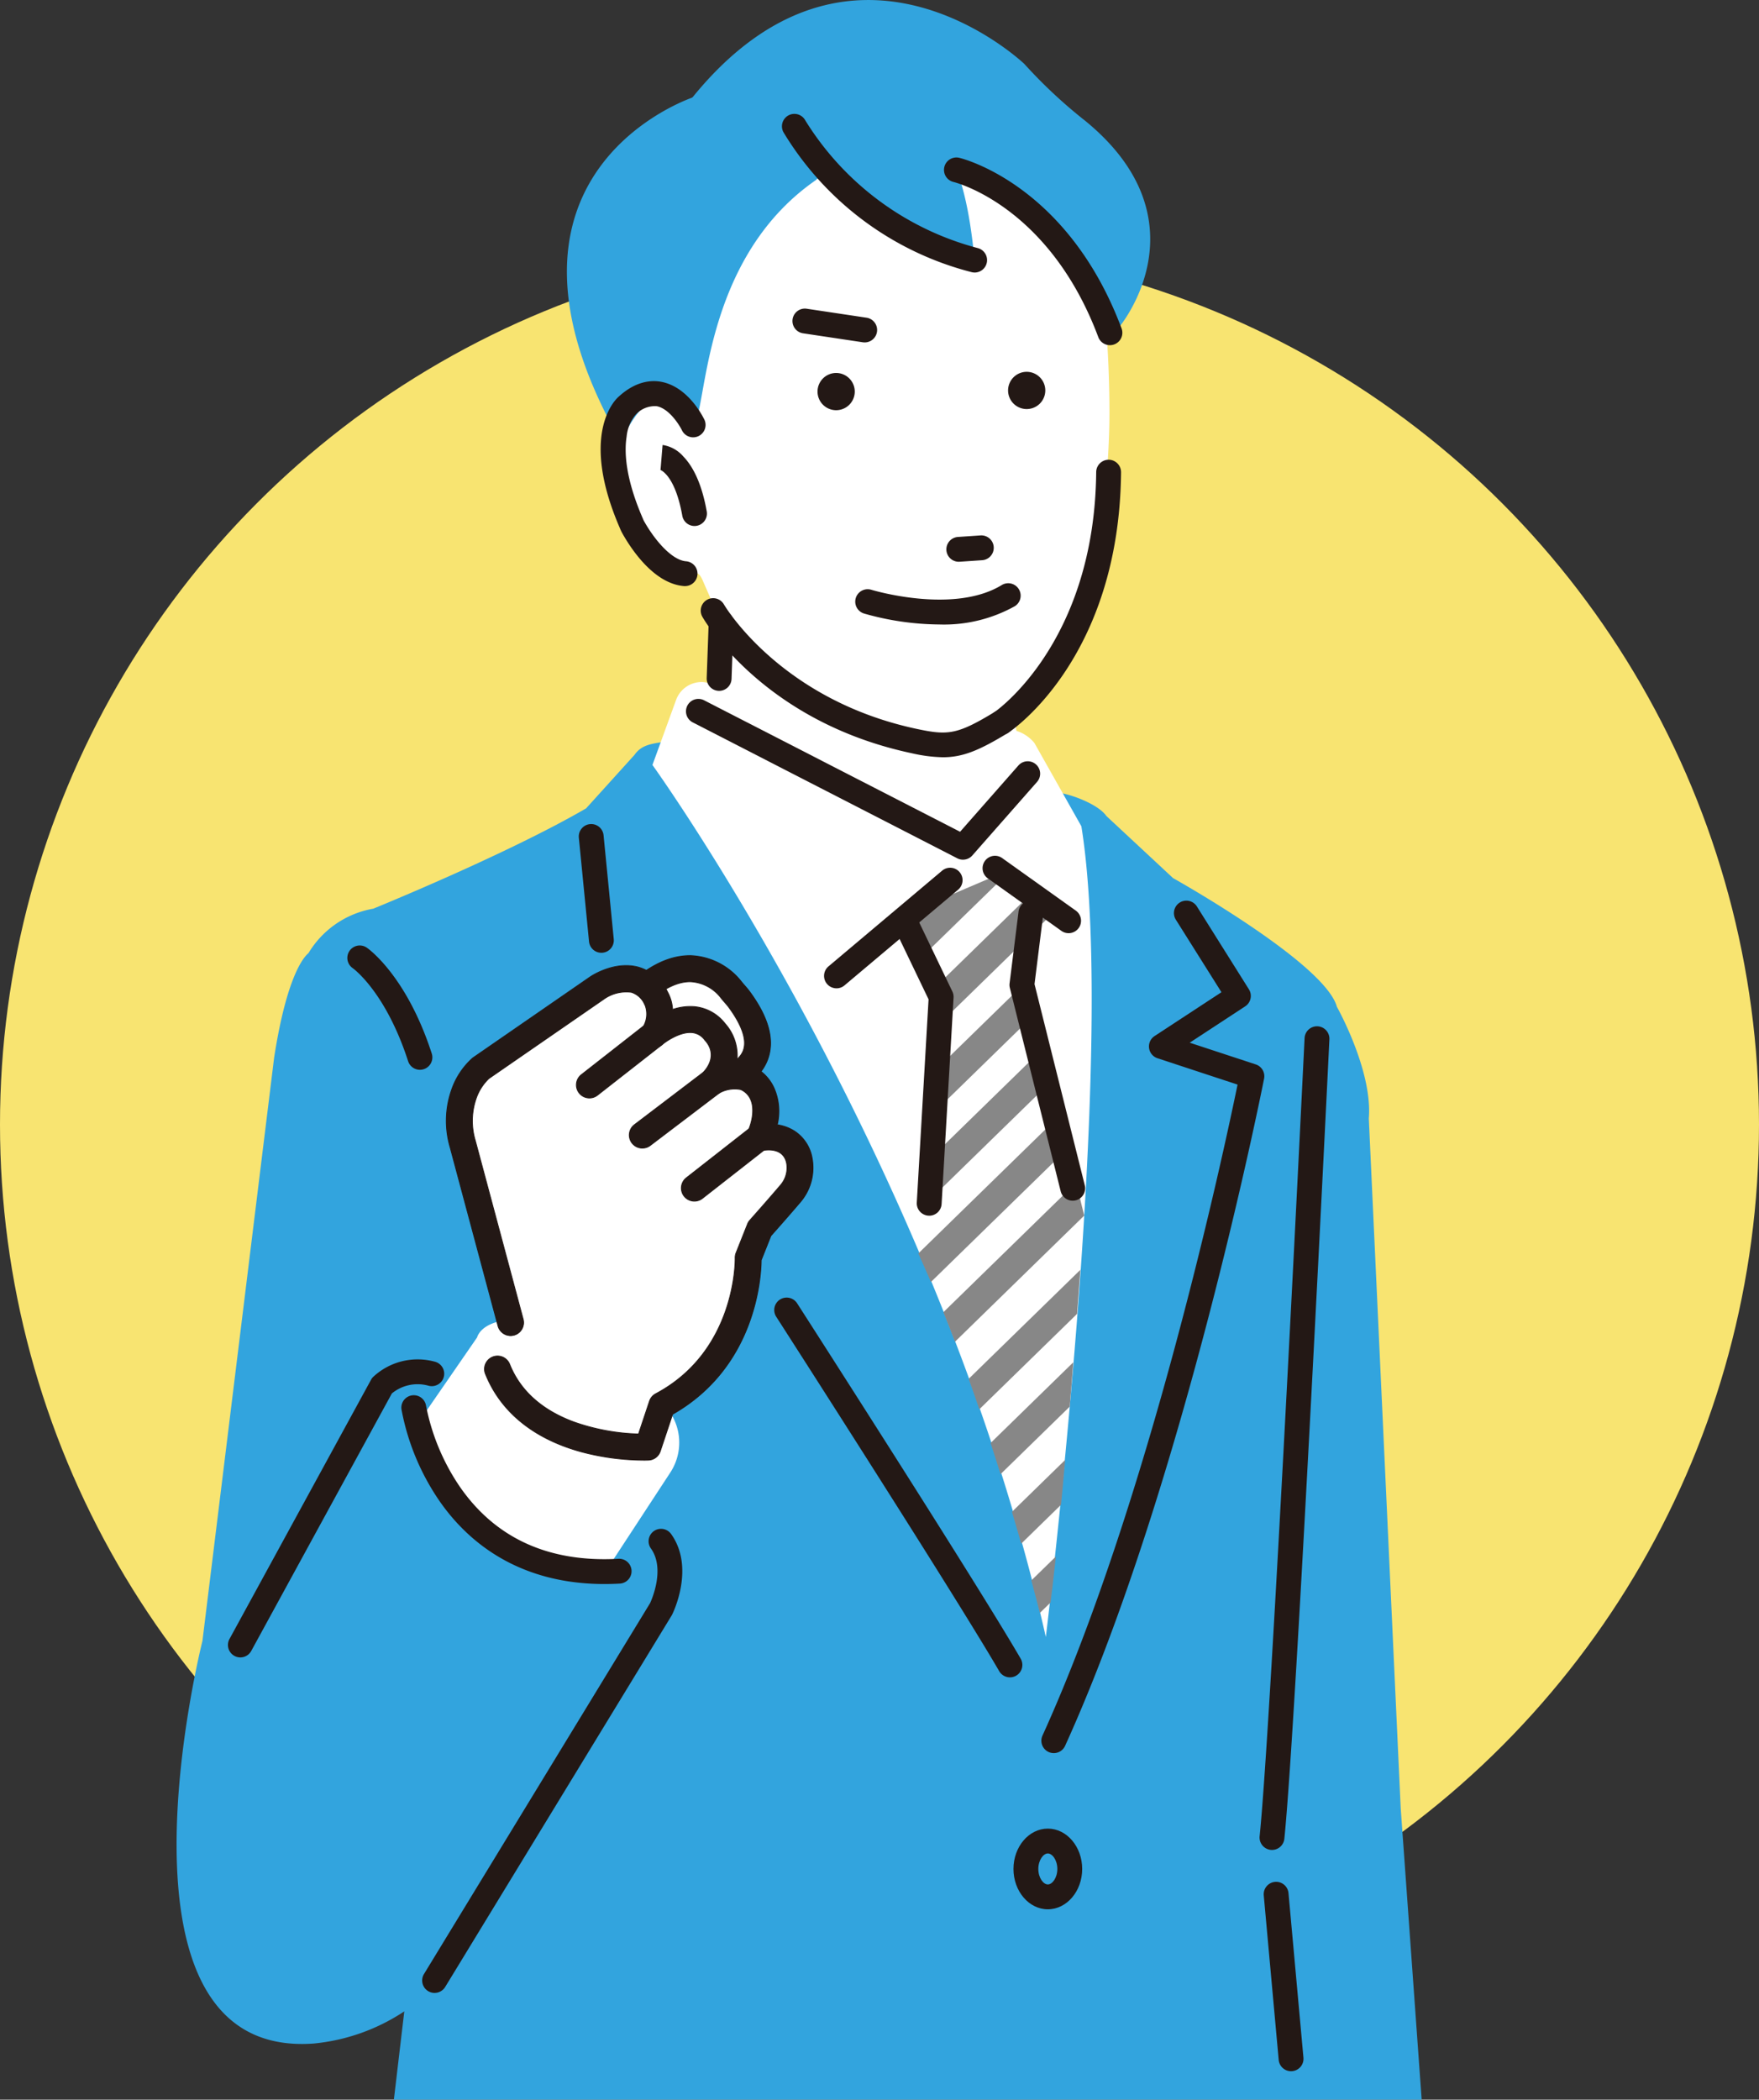
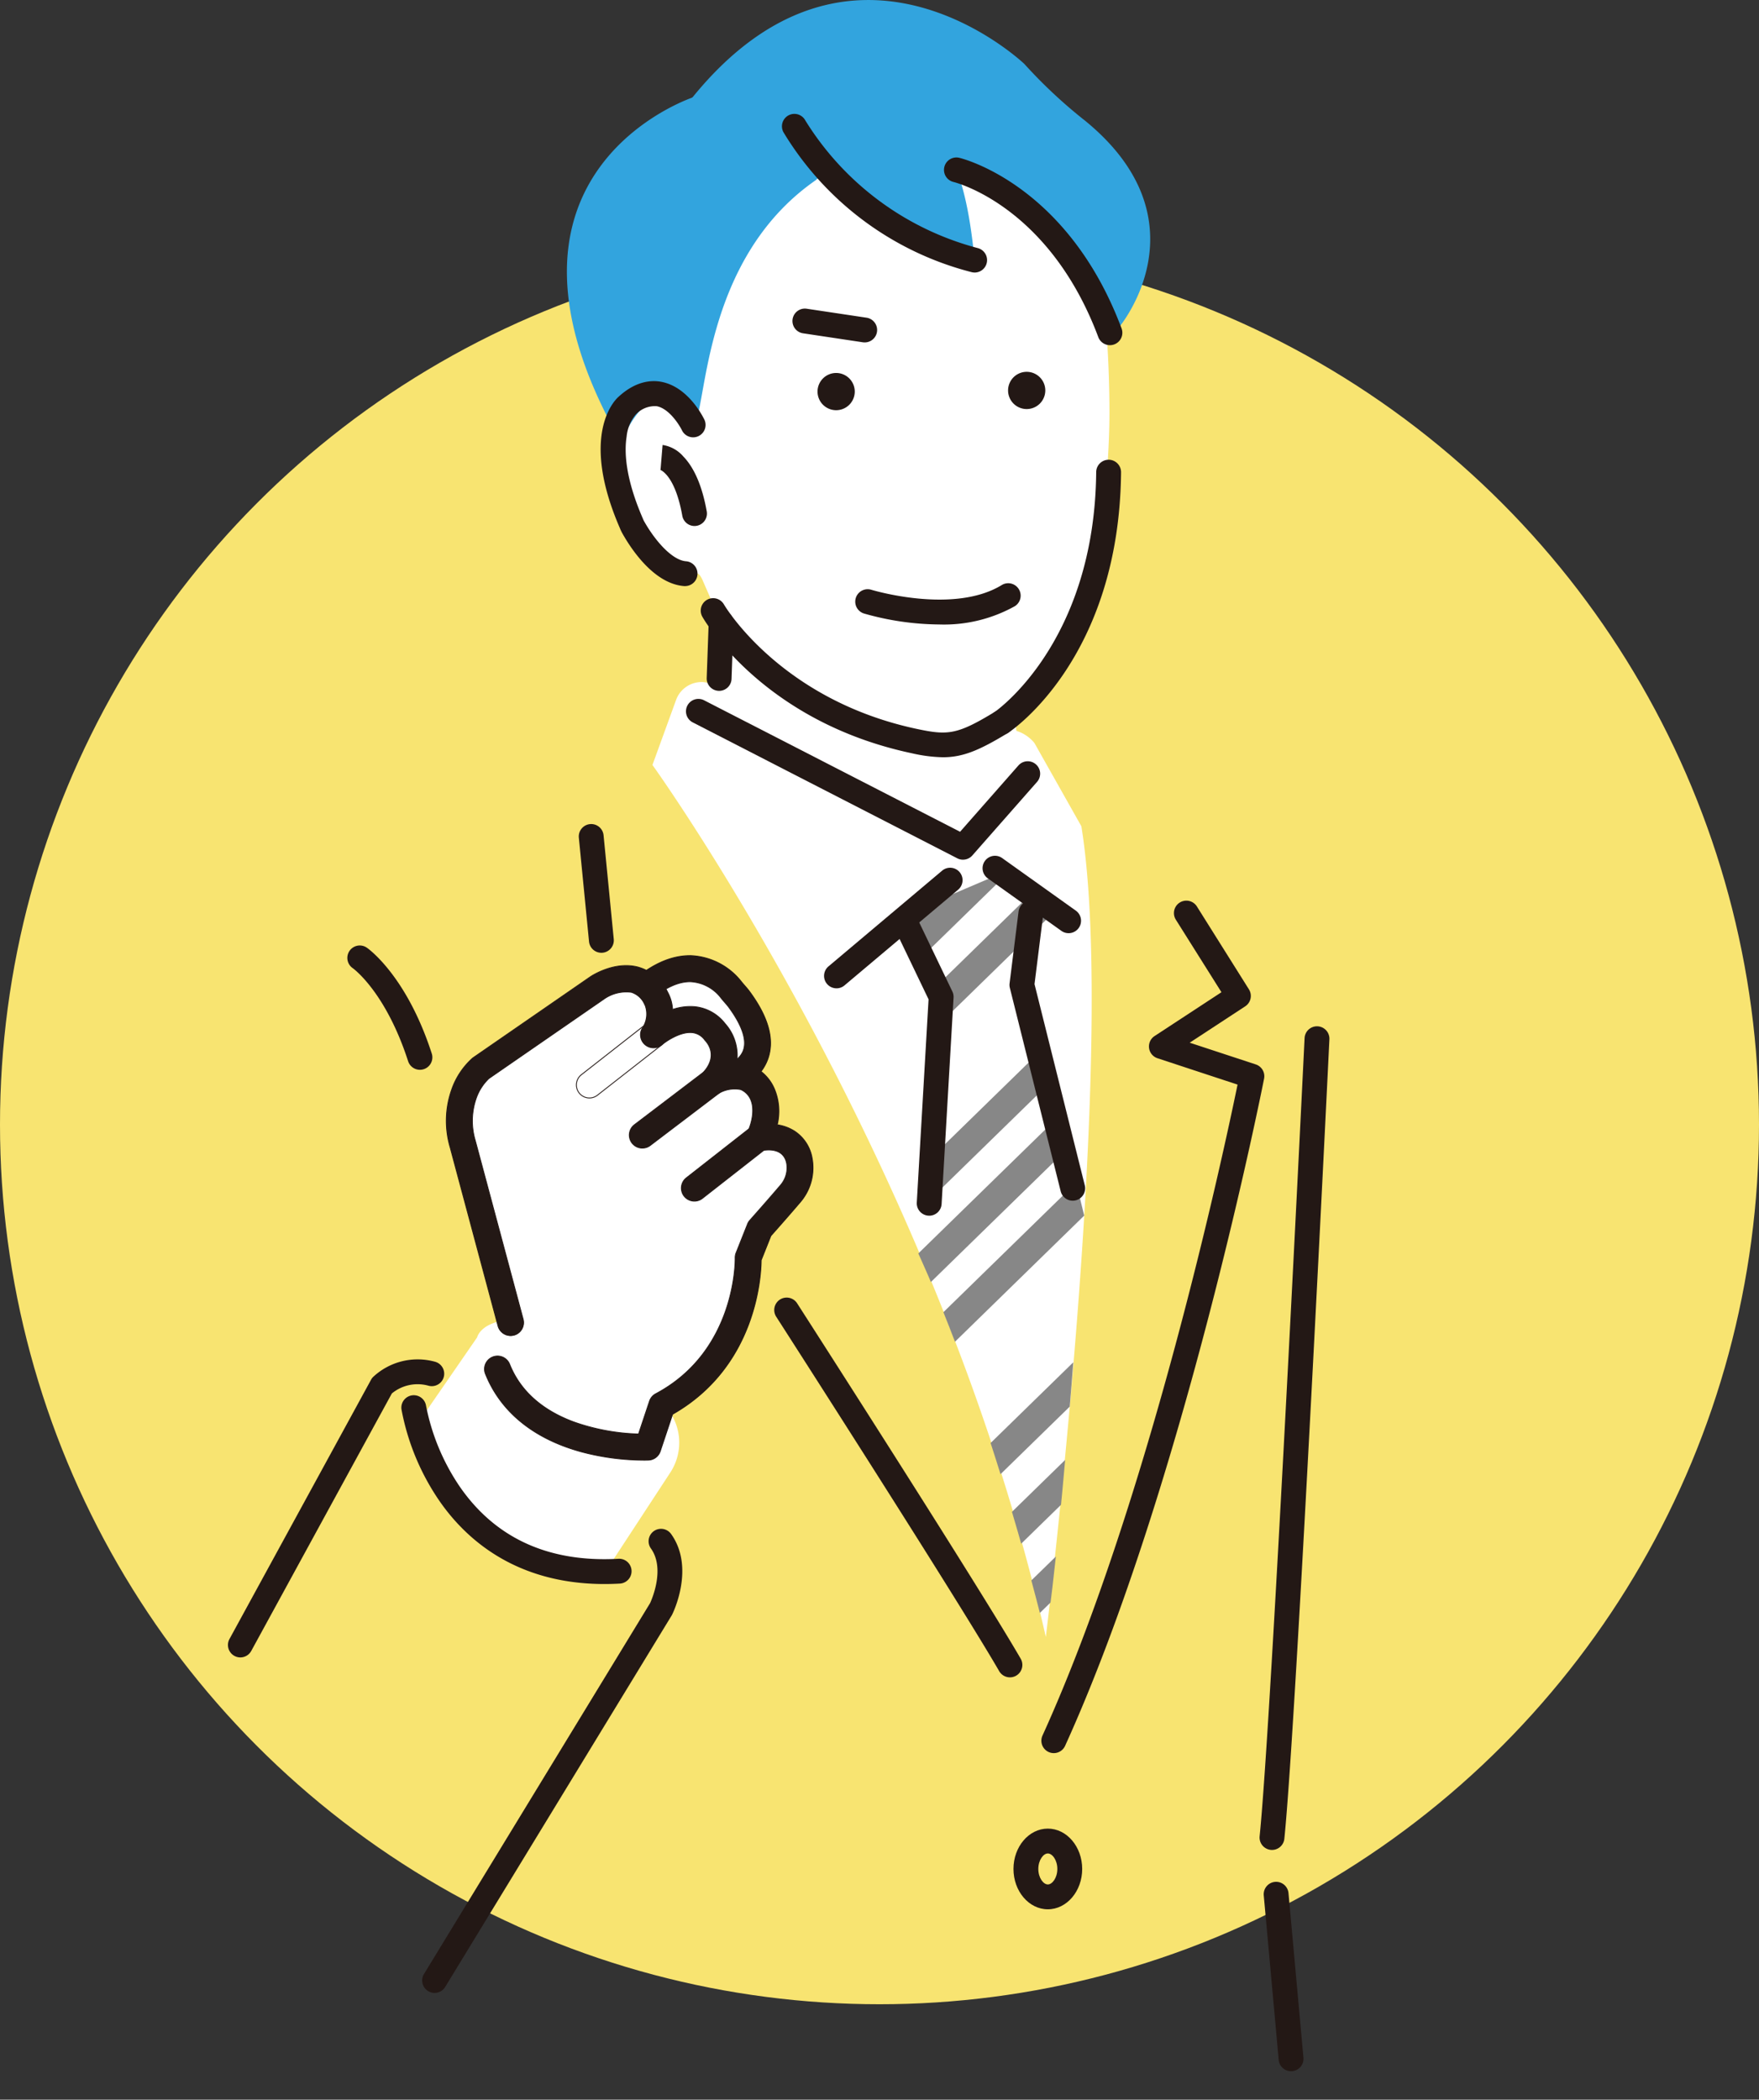
<svg xmlns="http://www.w3.org/2000/svg" width="259" height="309.094" viewBox="0 0 259 309.094">
  <rect x="0" y="0" width="259" height="309.094" fill="#333333" stroke="none" />
  <defs>
    <clipPath id="clip-path">
      <rect id="長方形_2416" data-name="長方形 2416" width="183.33" height="309.094" fill="none" />
    </clipPath>
    <clipPath id="clip-path-2">
      <path id="パス_4803" data-name="パス 4803" d="M239.1,291.034a21.291,21.291,0,0,0,4.4,9.1l.56,8.348-1.148,10.441-1.468,9.688-1.586,10.959c11.862,25.4,19.495,58.032,19.495,58.032,2.559-16.263,5.653-62.038,5.653-62.038l-8.53-34.7,4.232-11.568-7.618-4.232Z" transform="translate(-239.099 -285.065)" fill="none" />
    </clipPath>
  </defs>
  <g id="グループ_1833" data-name="グループ 1833" transform="translate(-58 -3388.013)">
    <circle id="楕円形_13" data-name="楕円形 13" cx="129.5" cy="129.5" r="129.5" transform="translate(58 3424.06)" fill="#f8e471" />
    <g id="グループ_1698" data-name="グループ 1698" transform="translate(84 3388.013)">
      <g id="グループ_1575" data-name="グループ 1575">
        <g id="グループ_1574" data-name="グループ 1574" clip-path="url(#clip-path)">
-           <path id="パス_4752" data-name="パス 4752" d="M180.247,398.5l-4.7-101.578c.587-7.046-4.7-16.44-4.7-16.44-1.761-6.459-24.12-18.943-24.12-18.943l-9.818-9.14c-1.143-1.643-4.731-3.023-6.7-3.383L82.1,240.749l-10.526.752c-1.71.278-3.149.456-4.135,1.88l-7.142,7.894c-11.654,6.766-31.336,14.765-31.336,14.765a13.905,13.905,0,0,0-9.538,6.538c-.765.635-3.211,3.522-5.054,15.35L3.807,373.842S-11.8,435.444,20.2,433.1a29.148,29.148,0,0,0,13.329-4.735l-1.534,13H183.33Z" transform="translate(0 -132.271)" fill="#32a4de" />
          <path id="パス_4753" data-name="パス 4753" d="M215.105,88.692s.642-5.758.642-11.772a166.617,166.617,0,0,0-1.5-22.179S206.349,25.42,176.652,29.93c0,0-25.187-.751-24.811,39.1l2.636,9.775s-3.931-8.283-9.826-2.808c0,0-4.836,4.376.633,17.083a7.281,7.281,0,0,0,.3.673c.784,1.406,3.917,6.594,7.659,6.893,1.618.129,1.851-.615,2.553.849l2.771,6.346-.88,16.294,36.5,16.781,8.78-9.107-1.127-9.774s12.346-10.167,13.267-33.339" transform="translate(-78.389 -16.185)" fill="#fff" />
          <path id="パス_4754" data-name="パス 4754" d="M218.661,244.063,211.745,231.8a5.587,5.587,0,0,0-3.463-1.973l-45.258-6.986a4,4,0,0,0-4.037,2.625l-3.481,9.573s42.069,58.353,57.923,128.371c0,0,10.61-86.1,5.232-119.349" transform="translate(-85.438 -122.428)" fill="#fff" />
          <path id="パス_4755" data-name="パス 4755" d="M134.754,288.176a1.829,1.829,0,0,1-1.818-1.651l-1.5-15.291a1.829,1.829,0,1,1,3.641-.358l1.5,15.291a1.829,1.829,0,0,1-1.641,2,1.751,1.751,0,0,1-.181.009" transform="translate(-72.206 -147.916)" fill="#231815" />
          <path id="パス_4756" data-name="パス 4756" d="M284.429,419.747a1.829,1.829,0,0,1-1.664-2.586c15.729-34.6,26.739-86.176,28.722-95.828L299.7,317.453a1.829,1.829,0,0,1-.431-3.268l9.847-6.452L302.4,297.056a1.829,1.829,0,0,1,3.1-1.946l7.662,12.2a1.829,1.829,0,0,1-.547,2.5l-8.172,5.354,9.728,3.2a1.829,1.829,0,0,1,1.223,2.089c-.116.592-11.8,59.719-29.3,98.221a1.83,1.83,0,0,1-1.666,1.073" transform="translate(-155.266 -161.668)" fill="#231815" />
          <path id="パス_4757" data-name="パス 4757" d="M359.278,642.693a1.829,1.829,0,0,1-1.819-1.664l-2.2-24.22a1.829,1.829,0,0,1,3.643-.331l2.2,24.22a1.829,1.829,0,0,1-1.656,1.987c-.056.005-.113.008-.168.008" transform="translate(-195.18 -337.789)" fill="#231815" />
          <path id="パス_4758" data-name="パス 4758" d="M355.734,456.547c-.063,0-.125,0-.189-.009a1.829,1.829,0,0,1-1.633-2.006c1.736-16.929,6.569-116.487,6.618-117.491a1.829,1.829,0,0,1,3.654.177c-.049,1-4.887,100.66-6.633,117.687a1.83,1.83,0,0,1-1.818,1.643" transform="translate(-194.44 -184.218)" fill="#231815" />
          <path id="パス_4759" data-name="パス 4759" d="M80.12,445.54l8.153-11.813s.849-4.011,10.636-2.132c0,0,10.588,6.016,16.644,11.822a8.033,8.033,0,0,1,1.167,10.2l-10.471,15.994s-22.9,1.761-26.128-24.073" transform="translate(-44.019 -236.85)" fill="#fff" />
          <path id="パス_4760" data-name="パス 4760" d="M161.327,319.633c-1.537-1.919-7.34-7.508-16.4,3.3l12.438,10.8s13.395-1.5,5.1-12.738c-.349-.473-.766-.9-1.134-1.357" transform="translate(-79.624 -173.875)" fill="#fff" />
          <path id="パス_4761" data-name="パス 4761" d="M155.026,333.308a1.917,1.917,0,0,1-1.256-.47l-12.438-10.8a1.916,1.916,0,0,1-.212-2.678c3.975-4.74,7.934-7.142,11.767-7.142h.1a10.007,10.007,0,0,1,7.5,3.878c.137.171.283.337.427.5.247.283.5.576.753.915,2.933,3.972,3.783,7.449,2.524,10.333-1.981,4.54-8.243,5.368-8.95,5.447a2.018,2.018,0,0,1-.214.012m-9.718-12.89,10.295,8.937c1.617-.335,4.295-1.24,5.078-3.045.83-1.915-.683-4.6-2.1-6.518-.157-.212-.351-.434-.556-.67-.181-.207-.361-.415-.532-.628a6.073,6.073,0,0,0-4.547-2.441c-2.275-.027-4.9,1.476-7.639,4.365" transform="translate(-77.287 -171.539)" fill="#231815" />
          <path id="パス_4762" data-name="パス 4762" d="M154.954,333.294a1.981,1.981,0,0,1-1.3-.485l-12.438-10.8a1.989,1.989,0,0,1-.219-2.767c3.987-4.754,7.963-7.164,11.815-7.164h.1a10.072,10.072,0,0,1,7.544,3.9c.129.161.267.319.4.472l.039.046c.243.279.5.568.741.9,2.948,3.992,3.8,7.489,2.531,10.4-2,4.574-8.29,5.405-9,5.484a1.908,1.908,0,0,1-.221.013m-2.139-21.088c-3.814,0-7.756,2.4-11.719,7.119a1.863,1.863,0,0,0,.205,2.59l12.438,10.8a1.841,1.841,0,0,0,1.422.442c.7-.079,6.932-.9,8.9-5.41,1.249-2.862.4-6.317-2.517-10.27-.243-.33-.492-.616-.734-.893l-.039-.045c-.135-.154-.274-.314-.4-.477a9.947,9.947,0,0,0-7.447-3.854Zm2.717,17.135a.061.061,0,0,1-.041-.015l-10.295-8.938a.06.06,0,0,1-.022-.044.065.065,0,0,1,.017-.047c2.722-2.87,5.358-4.385,7.625-4.385h.06a6.138,6.138,0,0,1,4.6,2.465c.165.207.338.406.53.626.207.237.4.461.56.674,1.425,1.929,2.947,4.637,2.105,6.581-.892,2.058-4.147,2.879-5.123,3.082h-.013m-10.2-9,10.221,8.874c1-.21,4.143-1.021,5-3,.818-1.888-.686-4.552-2.091-6.456-.155-.209-.347-.43-.551-.664s-.368-.423-.535-.632a6.011,6.011,0,0,0-4.5-2.418c-2.233-.026-4.842,1.459-7.547,4.3" transform="translate(-77.215 -171.462)" fill="#231815" />
          <path id="パス_4763" data-name="パス 4763" d="M142.458,346.479c-.917-4.387-5.885-3.312-5.885-3.312,1.686-3.736.593-6.1.593-6.1-2.187-5.285-7.564-2.1-7.564-2.1,3.736-3.918.456-7.381.456-7.381-3.463-4.374-9.067.41-9.067.41,1.777-3.144.41-5.331.41-5.331-2.825-5.467-8.611-1.64-8.611-1.64L95.568,332.916a9.225,9.225,0,0,0-2.49,3.8,11.941,11.941,0,0,0-.17,7.376l6.351,22.041L98.028,377.2c4.92,12.3,22.143,11.482,22.143,11.482l2.05-6.151c13.122-6.971,12.712-21.733,12.712-21.733l1.686-4.237c2.151-2.42,3.6-4.09,4.511-5.164a5.8,5.8,0,0,0,1.329-4.92" transform="translate(-50.77 -175.661)" fill="#fff" />
          <path id="パス_4764" data-name="パス 4764" d="M117.149,388.273a35.949,35.949,0,0,1-9.047-1.206c-7.042-1.907-11.95-5.881-14.194-11.491a1.916,1.916,0,1,1,3.558-1.423c3.611,9.029,15.1,10.155,18.984,10.274l1.612-4.837a1.919,1.919,0,0,1,.919-1.086c11.934-6.34,11.7-19.852,11.7-19.987a1.913,1.913,0,0,1,.135-.761l1.686-4.237a1.928,1.928,0,0,1,.348-.565c1.77-1.992,3.279-3.719,4.484-5.133a3.9,3.9,0,0,0,.912-3.285c-.477-2.278-2.888-1.975-3.616-1.828a1.921,1.921,0,0,1-2.14-2.663c1.261-2.794.609-4.486.581-4.556a2.8,2.8,0,0,0-1.573-1.772,4.668,4.668,0,0,0-3.264.569,1.917,1.917,0,0,1-2.355-2.976c2.252-2.362.9-4.238.436-4.757-.027-.03-.07-.08-.1-.112a2.617,2.617,0,0,0-1.851-1.1c-1.729-.178-3.814,1.228-4.473,1.783a1.917,1.917,0,0,1-2.908-2.4,3.682,3.682,0,0,0,.438-3.393.668.668,0,0,1-.063-.115,3.189,3.189,0,0,0-1.957-1.81,5.725,5.725,0,0,0-3.9.893l-17.08,11.794a7.355,7.355,0,0,0-1.882,2.945,10.1,10.1,0,0,0-.129,6.191l7.059,26.333a1.916,1.916,0,0,1-3.682,1.061l-7.059-26.333a13.756,13.756,0,0,1,.21-8.562,11.079,11.079,0,0,1,3.018-4.574,1.889,1.889,0,0,1,.184-.144l17.223-11.892c.389-.257,3.618-2.3,6.994-1.425a6.887,6.887,0,0,1,4.378,3.7,5.965,5.965,0,0,1,.723,2.543,8.022,8.022,0,0,1,3.272-.411,6.446,6.446,0,0,1,4.442,2.475,7.064,7.064,0,0,1,1.723,5.766,6.272,6.272,0,0,1,1.8.313,6.439,6.439,0,0,1,3.894,3.9,8.46,8.46,0,0,1,.287,4.928,6.592,6.592,0,0,1,2.565.953,5.948,5.948,0,0,1,2.554,3.9,7.76,7.76,0,0,1-1.746,6.556c-1.172,1.374-2.622,3.036-4.313,4.942l-1.424,3.58c-.03,2.564-.8,15.722-13.048,22.686l-1.813,5.439a1.916,1.916,0,0,1-1.727,1.308c-.043,0-.315.014-.771.014" transform="translate(-48.427 -173.323)" fill="#231815" />
          <path id="パス_4765" data-name="パス 4765" d="M117.072,388.262a36.258,36.258,0,0,1-9.063-1.209c-7.062-1.912-11.985-5.9-14.237-11.529a1.979,1.979,0,0,1,3.675-1.47c1.543,3.857,4.69,6.7,9.355,8.443a31.062,31.062,0,0,0,9.525,1.789l1.6-4.792a1.977,1.977,0,0,1,.949-1.123c11.9-6.32,11.666-19.794,11.662-19.93a1.969,1.969,0,0,1,.14-.786l1.685-4.237a1.967,1.967,0,0,1,.36-.584c1.764-1.985,3.273-3.712,4.483-5.132a3.84,3.84,0,0,0,.9-3.232c-.465-2.22-2.828-1.924-3.542-1.779a2.008,2.008,0,0,1-1.947-.7,1.972,1.972,0,0,1-.264-2.047c1.249-2.768.608-4.437.58-4.508a2.758,2.758,0,0,0-1.535-1.735,4.6,4.6,0,0,0-3.212.563,1.98,1.98,0,0,1-2.432-3.074c2.216-2.324.893-4.163.434-4.672-.028-.032-.072-.082-.1-.115a2.556,2.556,0,0,0-1.809-1.078c-1.693-.181-3.771,1.217-4.427,1.769a1.98,1.98,0,0,1-3-2.484,3.644,3.644,0,0,0,.437-3.334.3.3,0,0,1-.039-.066c0-.011-.012-.026-.023-.048a3.131,3.131,0,0,0-1.917-1.778,5.657,5.657,0,0,0-3.852.885L94.377,332.061a7.293,7.293,0,0,0-1.859,2.916,10.029,10.029,0,0,0-.128,6.151l7.059,26.335a1.979,1.979,0,0,1-3.8,1.095l-7.059-26.334a13.817,13.817,0,0,1,.212-8.6,11.14,11.14,0,0,1,3.036-4.6,2,2,0,0,1,.19-.149l17.223-11.892c.363-.241,3.638-2.321,7.046-1.434a6.946,6.946,0,0,1,4.418,3.736,6.044,6.044,0,0,1,.724,2.487,8.008,8.008,0,0,1,3.221-.39,6.511,6.511,0,0,1,4.485,2.5,7.092,7.092,0,0,1,1.748,5.745,6.365,6.365,0,0,1,1.746.314,6.5,6.5,0,0,1,3.933,3.934,8.542,8.542,0,0,1,.3,4.9,6.6,6.6,0,0,1,2.525.952,6.012,6.012,0,0,1,2.581,3.935,7.821,7.821,0,0,1-1.76,6.609c-1.173,1.377-2.622,3.036-4.306,4.934l-1.416,3.56c-.033,2.6-.822,15.747-13.059,22.716L119.63,386.9a1.967,1.967,0,0,1-1.783,1.351c-.283.012-.576.014-.775.014M95.609,372.935a1.854,1.854,0,0,0-1.72,2.543c2.236,5.591,7.13,9.552,14.152,11.453a36.13,36.13,0,0,0,9.031,1.2c.2,0,.489,0,.76-.014a1.844,1.844,0,0,0,1.678-1.265l1.813-5.439a.066.066,0,0,1,.028-.035c12.215-6.943,12.986-20.07,13.016-22.632a.064.064,0,0,1,0-.023l1.424-3.581a.065.065,0,0,1,.011-.018c1.687-1.9,3.138-3.563,4.313-4.94a7.7,7.7,0,0,0,1.732-6.5,5.886,5.886,0,0,0-2.526-3.856,6.506,6.506,0,0,0-2.541-.944.067.067,0,0,1-.042-.027.062.062,0,0,1-.01-.049,8.437,8.437,0,0,0-.283-4.89,6.382,6.382,0,0,0-3.856-3.864,6.243,6.243,0,0,0-1.783-.31.063.063,0,0,1-.047-.023.067.067,0,0,1-.014-.051,6.959,6.959,0,0,0-1.708-5.712,6.389,6.389,0,0,0-4.4-2.454,7.931,7.931,0,0,0-3.246.408.064.064,0,0,1-.055-.007.065.065,0,0,1-.027-.048,5.965,5.965,0,0,0-.714-2.515,6.83,6.83,0,0,0-4.34-3.675c-3.355-.871-6.586,1.18-6.943,1.417L92.1,328.979a1.821,1.821,0,0,0-.178.14,11.022,11.022,0,0,0-3,4.549,13.7,13.7,0,0,0-.208,8.523l7.059,26.334a1.853,1.853,0,0,0,3.561-1.027l-7.059-26.335a10.151,10.151,0,0,1,.131-6.228,7.418,7.418,0,0,1,1.9-2.971l17.087-11.8a5.794,5.794,0,0,1,3.954-.9,3.249,3.249,0,0,1,2,1.842c.012.024.02.04.025.052a.3.3,0,0,0,.033.056,3.719,3.719,0,0,1-.435,3.461A1.854,1.854,0,0,0,119.771,327c.666-.56,2.78-1.976,4.521-1.8a2.676,2.676,0,0,1,1.894,1.125c.025.031.067.08.093.109.476.529,1.853,2.441-.437,4.843a1.854,1.854,0,0,0,2.278,2.878,4.732,4.732,0,0,1,3.315-.574,2.876,2.876,0,0,1,1.611,1.807c.029.073.69,1.791-.582,4.607a1.847,1.847,0,0,0,.247,1.916,1.88,1.88,0,0,0,1.823.659c.741-.15,3.2-.457,3.69,1.877a3.968,3.968,0,0,1-.926,3.339c-1.211,1.421-2.72,3.148-4.485,5.134a1.856,1.856,0,0,0-.337.547l-1.686,4.237a1.845,1.845,0,0,0-.13.736c0,.136.236,13.689-11.729,20.046a1.847,1.847,0,0,0-.889,1.05l-1.612,4.837c-.009.027-.034.036-.062.043a31.21,31.21,0,0,1-9.612-1.8c-4.7-1.757-7.872-4.622-9.428-8.514a1.857,1.857,0,0,0-1.721-1.166" transform="translate(-48.351 -173.248)" fill="#231815" />
-           <path id="パス_4766" data-name="パス 4766" d="M132.579,345.044a1.916,1.916,0,0,1-1.182-3.425l9.431-7.38a1.916,1.916,0,1,1,2.362,3.017l-9.431,7.381a1.911,1.911,0,0,1-1.18.407" transform="translate(-71.788 -183.412)" fill="#231815" />
          <path id="パス_4767" data-name="パス 4767" d="M132.5,345.032a1.98,1.98,0,0,1-1.222-3.538l9.431-7.381a1.979,1.979,0,1,1,2.44,3.117l-9.431,7.381a1.962,1.962,0,0,1-1.218.421m9.428-11.212a1.841,1.841,0,0,0-1.14.393l-9.431,7.381a1.853,1.853,0,0,0,1.144,3.313,1.834,1.834,0,0,0,1.14-.394l9.431-7.381a1.852,1.852,0,0,0-1.144-3.311" transform="translate(-71.712 -183.336)" fill="#231815" />
          <path id="パス_4768" data-name="パス 4768" d="M149.87,360.925a1.916,1.916,0,0,1-1.161-3.442l10.251-7.791a1.916,1.916,0,0,1,2.319,3.051l-10.251,7.792a1.906,1.906,0,0,1-1.158.391" transform="translate(-81.287 -191.911)" fill="#231815" />
          <path id="パス_4769" data-name="パス 4769" d="M149.792,360.911a1.979,1.979,0,0,1-1.2-3.555l10.251-7.791a1.979,1.979,0,0,1,2.4,3.151l-10.252,7.791a1.957,1.957,0,0,1-1.2.4m10.247-11.624a1.838,1.838,0,0,0-1.118.379l-10.252,7.791a1.853,1.853,0,1,0,2.243,2.951l10.251-7.791a1.854,1.854,0,0,0-.87-3.312,1.938,1.938,0,0,0-.254-.017" transform="translate(-81.21 -191.835)" fill="#231815" />
          <path id="パス_4770" data-name="パス 4770" d="M166.878,378.747a1.916,1.916,0,0,1-1.182-3.426l9.431-7.381a1.916,1.916,0,0,1,2.362,3.018l-9.431,7.381a1.906,1.906,0,0,1-1.18.407" transform="translate(-90.632 -201.929)" fill="#231815" />
          <path id="パス_4771" data-name="パス 4771" d="M166.8,378.735a1.98,1.98,0,0,1-1.222-3.538l9.431-7.382a1.98,1.98,0,0,1,2.44,3.118l-9.431,7.381a1.962,1.962,0,0,1-1.219.421m9.427-11.213a1.841,1.841,0,0,0-1.14.393l-9.431,7.381a1.853,1.853,0,0,0,1.144,3.313,1.834,1.834,0,0,0,1.141-.394l9.431-7.381a1.853,1.853,0,0,0-1.144-3.312" transform="translate(-90.556 -201.853)" fill="#231815" />
          <path id="パス_4772" data-name="パス 4772" d="M103.376,483.628c-13.085,0-20.46-6.615-24.39-12.341a35.181,35.181,0,0,1-5.512-13.352,1.829,1.829,0,0,1,3.618-.543,32.036,32.036,0,0,0,4.984,11.931c5.264,7.594,13.12,11.158,23.344,10.588a1.829,1.829,0,0,1,.2,3.653q-1.15.064-2.248.064" transform="translate(-40.357 -250.442)" fill="#231815" />
          <path id="パス_4773" data-name="パス 4773" d="M18.6,488a1.831,1.831,0,0,1-1.6-2.707l20.844-38.165a1.825,1.825,0,0,1,.291-.4,9.6,9.6,0,0,1,9.125-2.257,1.829,1.829,0,0,1-.942,3.535,5.963,5.963,0,0,0-5.408,1.135l-20.7,37.9A1.829,1.829,0,0,1,18.6,488" transform="translate(-9.213 -244.01)" fill="#231815" />
          <path id="パス_4774" data-name="パス 4774" d="M82.081,567.808a1.83,1.83,0,0,1-1.56-2.782l33.292-54.6c.254-.549,2.241-5.078.122-8.046a1.829,1.829,0,0,1,2.977-2.126c3.535,4.95.287,11.583.147,11.863-.023.046-.048.091-.075.134l-33.34,54.677a1.828,1.828,0,0,1-1.564.877" transform="translate(-44.092 -274.428)" fill="#231815" />
          <path id="パス_4775" data-name="パス 4775" d="M278.539,609.3c-2.789,0-5.059-2.664-5.059-5.939s2.27-5.939,5.059-5.939,5.059,2.664,5.059,5.939-2.27,5.939-5.059,5.939m0-8.22c-.661,0-1.4.976-1.4,2.281s.739,2.281,1.4,2.281,1.4-.976,1.4-2.281-.739-2.281-1.4-2.281" transform="translate(-150.254 -328.231)" fill="#231815" />
          <path id="パス_4776" data-name="パス 4776" d="M166.016,25.107c2.245,2.8,9.238,9.587,17.419,11.939.387.111,4.212,1.643,4.158,1.245-.177-1.3-.745-8.518-2.69-13.281-.188-.462.808-.282,1.272-.1,4.567,1.807,14.49,11.187,19.175,18.684a12.407,12.407,0,0,1,2.442,4.517.565.565,0,0,0,.975.181c3.064-3.82,10.969-17.652-5.039-30.624-.015-.013-.031-.02-.047-.032a73.048,73.048,0,0,1-8.752-8.2c-.011-.013-.021-.023-.033-.035-.747-.7-25.54-23.649-48.775,4.84a.56.56,0,0,1-.237.171c-2.461.916-31.733,12.361-10.877,49.765a.56.56,0,0,0,.978-.073c1.024-2.164,4-7.328,8.654-6.295.18.04,1.39,4.931,1.528,4.808,2.088-1.856,1.011-24.249,17.97-36.053.431-.3,1.55-1.865,1.878-1.455" transform="translate(-70.08 0)" fill="#32a4de" />
          <path id="パス_4777" data-name="パス 4777" d="M267.3,190.7a1.829,1.829,0,0,1-1.015-3.352c.169-.113,14.735-10.176,14.973-35.334a1.829,1.829,0,0,1,1.829-1.812h.018a1.829,1.829,0,0,1,1.812,1.846c-.257,27.224-15.941,37.908-16.609,38.349a1.82,1.82,0,0,1-1.007.3" transform="translate(-145.851 -82.522)" fill="#231815" />
          <path id="パス_4778" data-name="パス 4778" d="M207.253,252.013a1.822,1.822,0,0,1-.835-.2L167.456,231.8a1.829,1.829,0,0,1,1.671-3.255l37.694,19.358,8.588-9.759a1.829,1.829,0,1,1,2.746,2.417l-9.529,10.829a1.829,1.829,0,0,1-1.374.621" transform="translate(-91.457 -125.457)" fill="#231815" />
          <path id="パス_4779" data-name="パス 4779" d="M175.069,211.225H175a1.829,1.829,0,0,1-1.763-1.893l.294-8.22a1.829,1.829,0,0,1,3.656.131l-.293,8.22a1.83,1.83,0,0,1-1.827,1.764" transform="translate(-95.18 -109.524)" fill="#231815" />
          <path id="パス_4780" data-name="パス 4780" d="M150.994,154.7c-.049,0-.1,0-.147-.006-4.487-.357-7.866-5.592-9.111-7.826a6.6,6.6,0,0,1-.324-.693l-.062-.146c-5.818-13.52-.775-18.626-.18-19.163,2.547-2.365,4.867-2.523,6.362-2.236,3.934.755,6.109,5.12,6.344,5.615a1.829,1.829,0,0,1-3.3,1.572c-.428-.886-1.931-3.255-3.738-3.6a3.815,3.815,0,0,0-3.181,1.33,6,6,0,0,0-1.259,3.161c-.342,2.165-.217,5.982,2.316,11.869l.078.185c.054.128.1.249.145.322,1.585,2.845,4.119,5.792,6.205,5.958a1.829,1.829,0,0,1-.143,3.653" transform="translate(-76.135 -68.417)" fill="#231815" />
          <path id="パス_4781" data-name="パス 4781" d="M206.942,218.853a22.089,22.089,0,0,1-4.552-.584c-21.856-4.628-30.509-19.47-30.867-20.1a1.829,1.829,0,0,1,3.179-1.81c.085.148,8.279,14.06,28.446,18.331,4.525.958,5.9.852,11.452-2.53a1.829,1.829,0,0,1,1.9,3.125c-4.171,2.539-6.6,3.567-9.56,3.567" transform="translate(-94.106 -107.376)" fill="#231815" />
          <path id="パス_4782" data-name="パス 4782" d="M226.206,60.564a1.854,1.854,0,0,1-.464-.059,45.542,45.542,0,0,1-27.7-20.607,1.829,1.829,0,0,1,3.229-1.719,42.634,42.634,0,0,0,25.393,18.786,1.83,1.83,0,0,1-.46,3.6" transform="translate(-108.691 -20.444)" fill="#231815" />
          <path id="パス_4783" data-name="パス 4783" d="M275.211,79.079a1.83,1.83,0,0,1-1.713-1.188c-7.167-19.113-20.754-22.7-21.329-22.841a1.829,1.829,0,0,1,.866-3.554c.65.157,16.006,4.09,23.889,25.111a1.831,1.831,0,0,1-1.713,2.472" transform="translate(-137.782 -28.264)" fill="#231815" />
          <path id="パス_4784" data-name="パス 4784" d="M214.933,124.6a2.74,2.74,0,1,1-2.74-2.74,2.74,2.74,0,0,1,2.74,2.74" transform="translate(-115.077 -66.954)" fill="#231815" />
          <path id="パス_4785" data-name="パス 4785" d="M277.2,124.22a2.74,2.74,0,1,1-2.74-2.74,2.74,2.74,0,0,1,2.74,2.74" transform="translate(-149.288 -66.743)" fill="#231815" />
          <path id="パス_4786" data-name="パス 4786" d="M211.893,105.8a1.881,1.881,0,0,1-.273-.02l-8.807-1.322a1.829,1.829,0,1,1,.543-3.618l8.807,1.321a1.829,1.829,0,0,1-.269,3.638" transform="translate(-110.572 -55.392)" fill="#231815" />
-           <path id="パス_4787" data-name="パス 4787" d="M253.389,178.8a1.829,1.829,0,0,1-.123-3.654l3.315-.226a1.829,1.829,0,0,1,.248,3.65l-3.314.226c-.042,0-.085,0-.126,0" transform="translate(-138.212 -96.101)" fill="#231815" />
          <path id="パス_4788" data-name="パス 4788" d="M234.125,196.619a41.2,41.2,0,0,1-11.06-1.612,1.829,1.829,0,0,1,1.083-3.495c.12.037,12.088,3.655,19.2-.694a1.829,1.829,0,0,1,1.908,3.122,21.417,21.417,0,0,1-11.133,2.679" transform="translate(-121.848 -104.691)" fill="#231815" />
          <path id="パス_4789" data-name="パス 4789" d="M163,157.3a1.83,1.83,0,0,1-1.8-1.508c-1.1-6.17-3.31-6.788-3.333-6.793a.448.448,0,0,0,.13.018l.3-3.646a5.033,5.033,0,0,1,3.055,1.693c1.63,1.687,2.79,4.407,3.447,8.086A1.831,1.831,0,0,1,163,157.3" transform="translate(-86.737 -79.867)" fill="#231815" />
          <path id="パス_4790" data-name="パス 4790" d="M230.005,479.828a1.829,1.829,0,0,1-1.585-.913c-6.364-10.992-32.573-51.774-32.837-52.184a1.829,1.829,0,0,1,3.077-1.978c.264.411,26.519,41.264,32.925,52.329a1.83,1.83,0,0,1-1.581,2.746" transform="translate(-107.297 -232.904)" fill="#231815" />
          <path id="パス_4791" data-name="パス 4791" d="M66.488,327.2a1.83,1.83,0,0,1-1.74-1.267c-3.318-10.257-8.111-13.666-8.159-13.7a1.829,1.829,0,1,1,2.082-3.009c.237.164,5.864,4.159,9.559,15.582a1.83,1.83,0,0,1-1.741,2.393" transform="translate(-30.657 -169.714)" fill="#231815" />
        </g>
      </g>
      <g id="グループ_1577" data-name="グループ 1577" transform="translate(107.734 128.446)">
        <g id="グループ_1576" data-name="グループ 1576" clip-path="url(#clip-path-2)">
          <path id="パス_4792" data-name="パス 4792" d="M256.737,285.064l3.386.282,4.232,3.95-4.232,11.568,3.668,18.34L254.2,362.373l-7.9-29.343,3.388-7.269-3.953-3.734,3.192-10.21-1.217-3.333,3.1-10.426s7.276-7.164,5.925-12.993" transform="translate(-242.744 -285.064)" fill="#fff" />
          <path id="パス_4793" data-name="パス 4793" d="M238.15,307.556a2.152,2.152,0,0,1-1.5-3.692L260.3,280.783a2.152,2.152,0,0,1,3.006,3.08l-23.652,23.082a2.145,2.145,0,0,1-1.5.612" transform="translate(-237.395 -282.376)" fill="#878787" />
          <path id="パス_4794" data-name="パス 4794" d="M238.15,280.082a2.152,2.152,0,0,1-1.5-3.692L260.3,253.309a2.152,2.152,0,0,1,3.006,3.08L239.653,279.47a2.145,2.145,0,0,1-1.5.612" transform="translate(-237.395 -267.282)" fill="#878787" />
-           <path id="パス_4795" data-name="パス 4795" d="M238.15,334.751a2.152,2.152,0,0,1-1.5-3.692L260.3,307.977a2.152,2.152,0,0,1,3.006,3.08l-23.652,23.083a2.145,2.145,0,0,1-1.5.612" transform="translate(-237.395 -297.317)" fill="#878787" />
          <path id="パス_4796" data-name="パス 4796" d="M238.15,361.946a2.152,2.152,0,0,1-1.5-3.692L260.3,335.173a2.152,2.152,0,0,1,3.006,3.08l-23.652,23.082a2.145,2.145,0,0,1-1.5.612" transform="translate(-237.395 -312.259)" fill="#878787" />
          <path id="パス_4797" data-name="パス 4797" d="M238.15,389.14a2.152,2.152,0,0,1-1.5-3.692L260.3,362.367a2.152,2.152,0,0,1,3.006,3.08l-23.652,23.082a2.145,2.145,0,0,1-1.5.612" transform="translate(-237.395 -327.2)" fill="#878787" />
          <path id="パス_4798" data-name="パス 4798" d="M238.15,416.335a2.152,2.152,0,0,1-1.5-3.692L260.3,389.561a2.152,2.152,0,0,1,3.006,3.08l-23.652,23.083a2.145,2.145,0,0,1-1.5.612" transform="translate(-237.395 -342.141)" fill="#878787" />
-           <path id="パス_4799" data-name="パス 4799" d="M244.014,440.443a2.152,2.152,0,0,1-1.5-3.692l23.652-23.082a2.152,2.152,0,0,1,3.005,3.08l-23.652,23.082a2.145,2.145,0,0,1-1.5.612" transform="translate(-240.617 -355.386)" fill="#878787" />
          <path id="パス_4800" data-name="パス 4800" d="M245.969,466.5a2.152,2.152,0,0,1-1.5-3.692l23.652-23.082a2.152,2.152,0,0,1,3.006,3.08l-23.652,23.083a2.145,2.145,0,0,1-1.5.612" transform="translate(-241.691 -369.705)" fill="#878787" />
          <path id="パス_4801" data-name="パス 4801" d="M247.272,494.521a2.152,2.152,0,0,1-1.5-3.692l23.652-23.083a2.152,2.152,0,0,1,3.006,3.08l-23.652,23.083a2.145,2.145,0,0,1-1.5.612" transform="translate(-242.407 -385.097)" fill="#878787" />
          <path id="パス_4802" data-name="パス 4802" d="M250.53,519.932a2.152,2.152,0,0,1-1.5-3.692l23.652-23.082a2.151,2.151,0,1,1,3,3.08L252.032,519.32a2.143,2.143,0,0,1-1.5.612" transform="translate(-244.197 -399.058)" fill="#878787" />
        </g>
      </g>
      <g id="グループ_1579" data-name="グループ 1579">
        <g id="グループ_1578" data-name="グループ 1578" clip-path="url(#clip-path)">
          <path id="パス_4804" data-name="パス 4804" d="M276.048,290.986a1.821,1.821,0,0,1-1.061-.34l-10.839-7.734a1.829,1.829,0,1,1,2.125-2.978l10.839,7.734a1.829,1.829,0,0,1-1.064,3.319" transform="translate(-144.706 -153.613)" fill="#231815" />
          <path id="パス_4805" data-name="パス 4805" d="M239.415,342.238c-.036,0-.072,0-.108,0a1.829,1.829,0,0,1-1.72-1.932l1.734-29.914-5.08-10.583a1.829,1.829,0,0,1,3.3-1.583l5.284,11.009a1.827,1.827,0,0,1,.177.9l-1.761,30.386a1.829,1.829,0,0,1-1.824,1.723" transform="translate(-128.597 -163.278)" fill="#231815" />
          <path id="パス_4806" data-name="パス 4806" d="M281.491,338.425a1.831,1.831,0,0,1-1.773-1.386l-7.486-29.944a1.828,1.828,0,0,1-.041-.671l1.321-10.569a1.829,1.829,0,1,1,3.63.454l-1.279,10.23,7.4,29.613a1.83,1.83,0,0,1-1.776,2.273" transform="translate(-149.538 -161.667)" fill="#231815" />
          <path id="パス_4807" data-name="パス 4807" d="M213.414,301.252a1.829,1.829,0,0,1-1.179-3.228l16.734-14.092a1.829,1.829,0,1,1,2.357,2.8l-16.734,14.092a1.822,1.822,0,0,1-1.177.43" transform="translate(-116.247 -155.761)" fill="#231815" />
        </g>
      </g>
    </g>
  </g>
</svg>